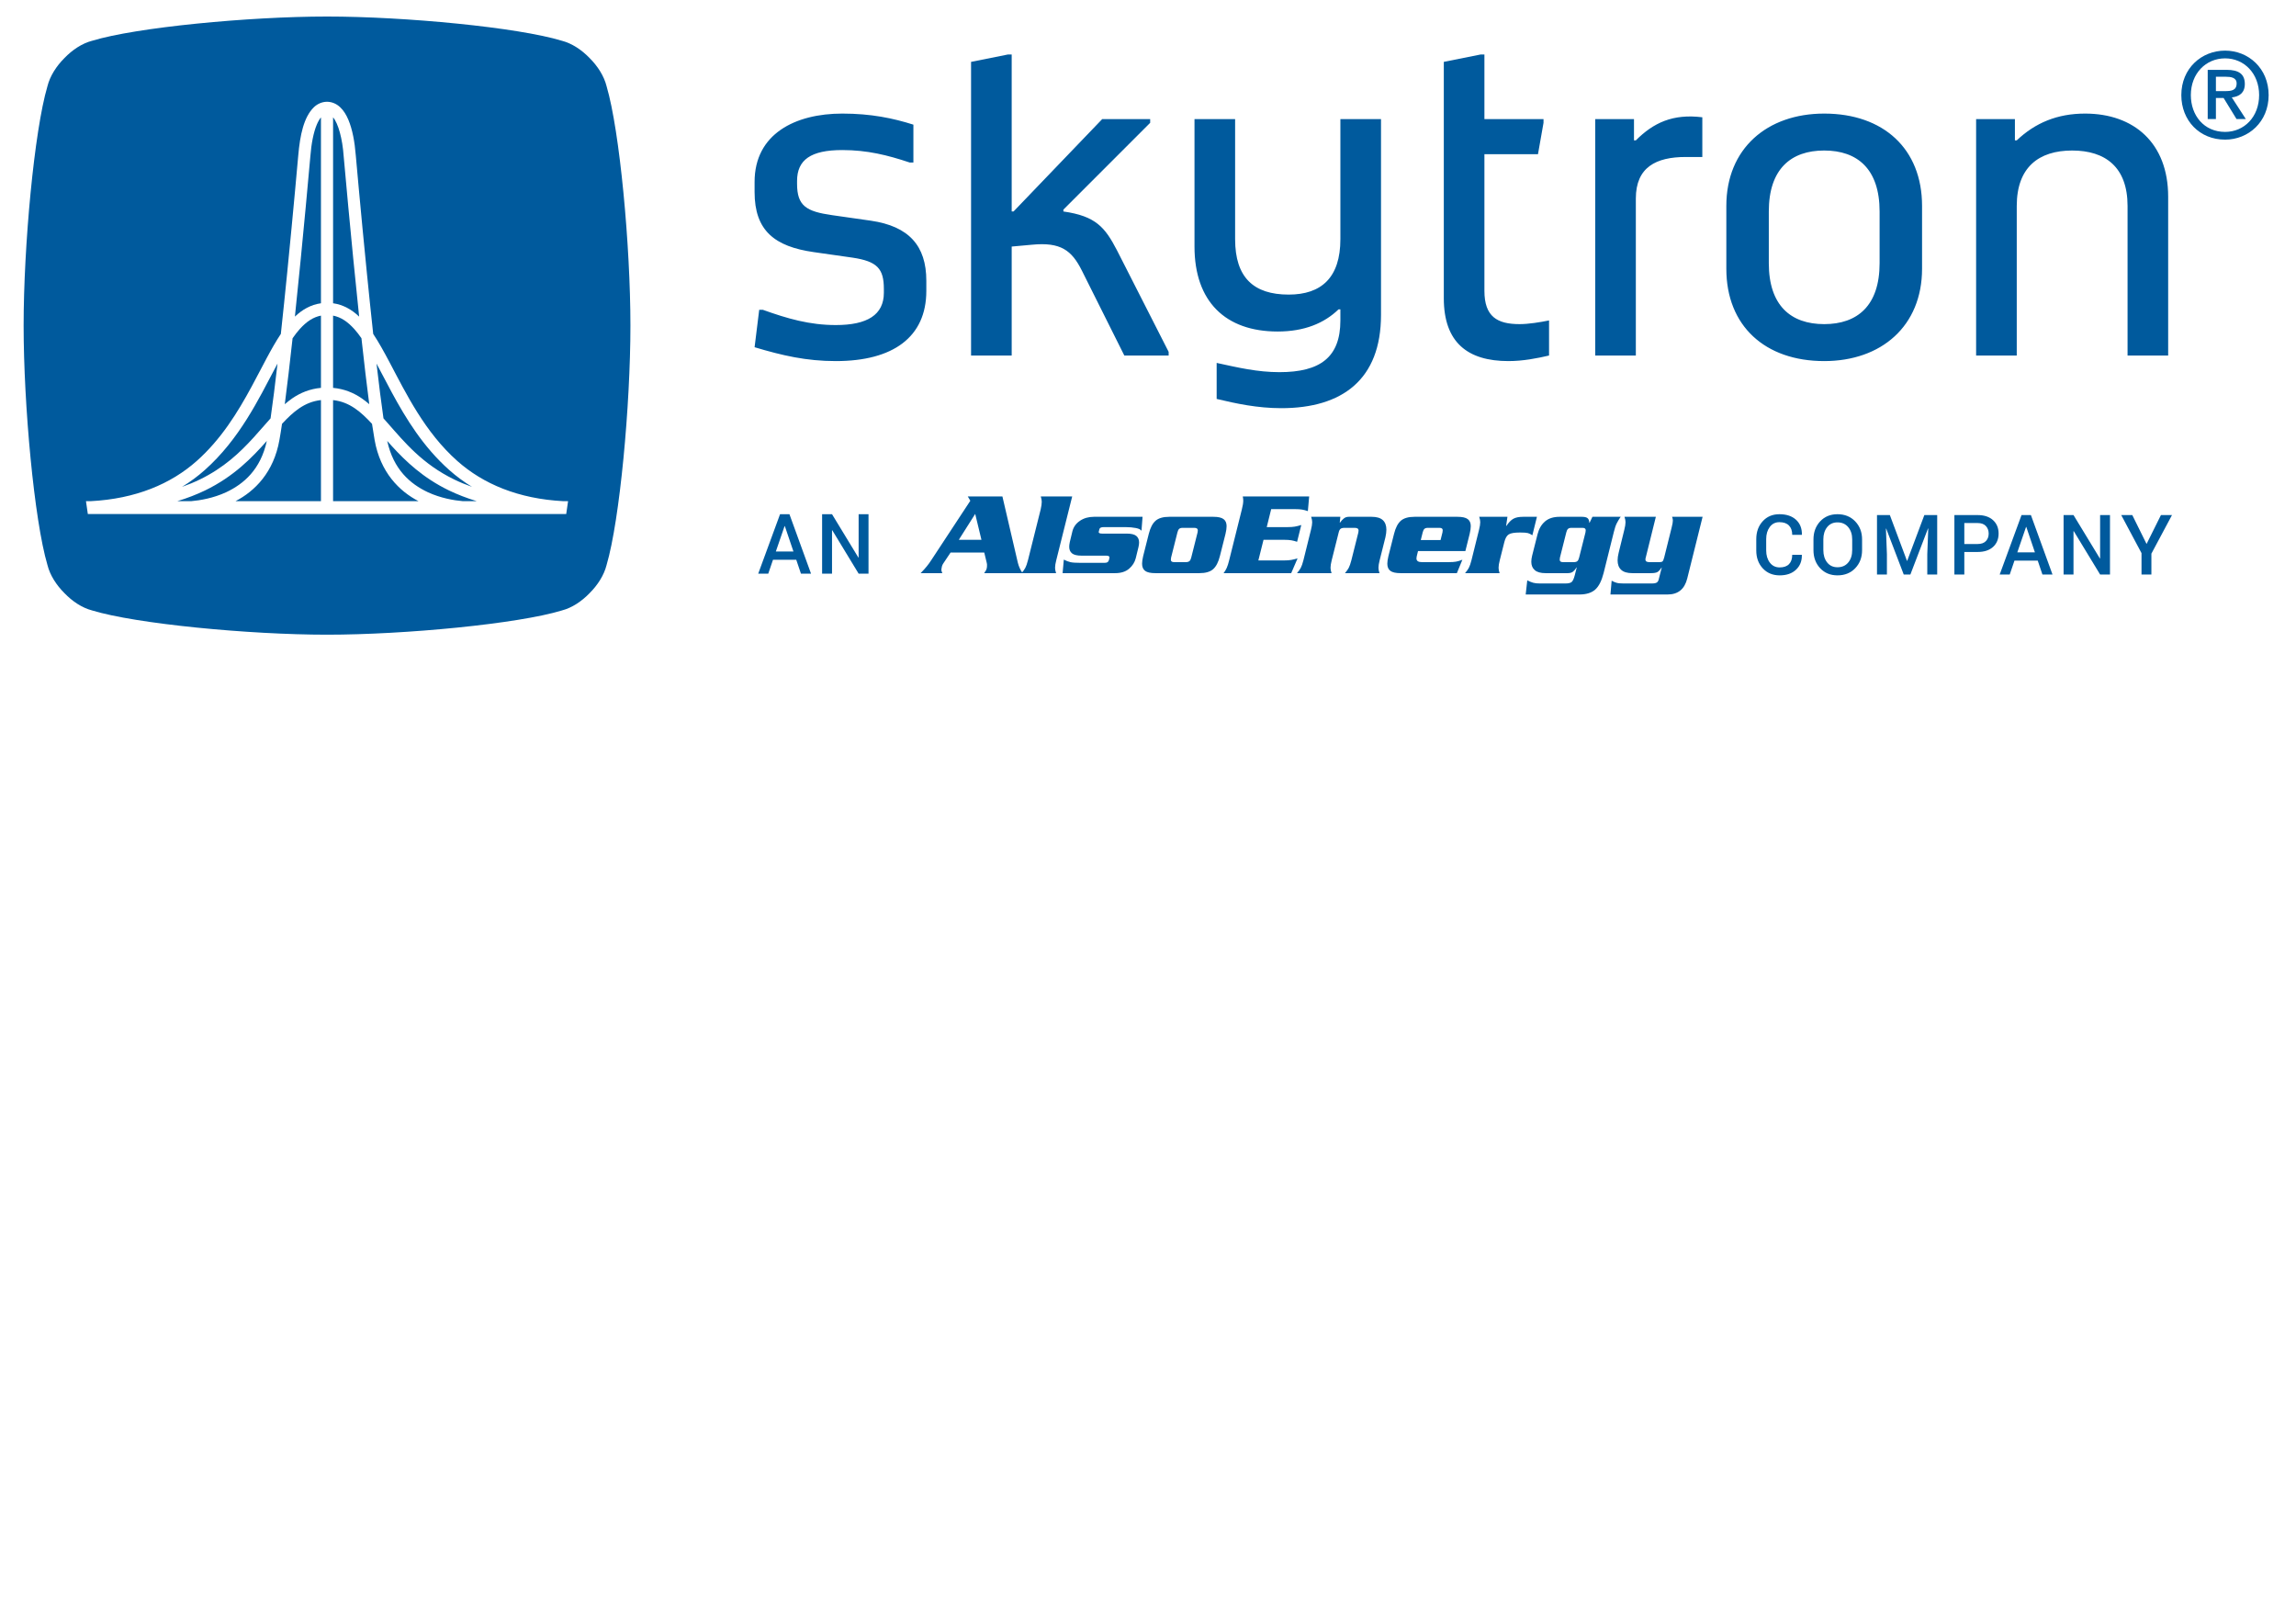
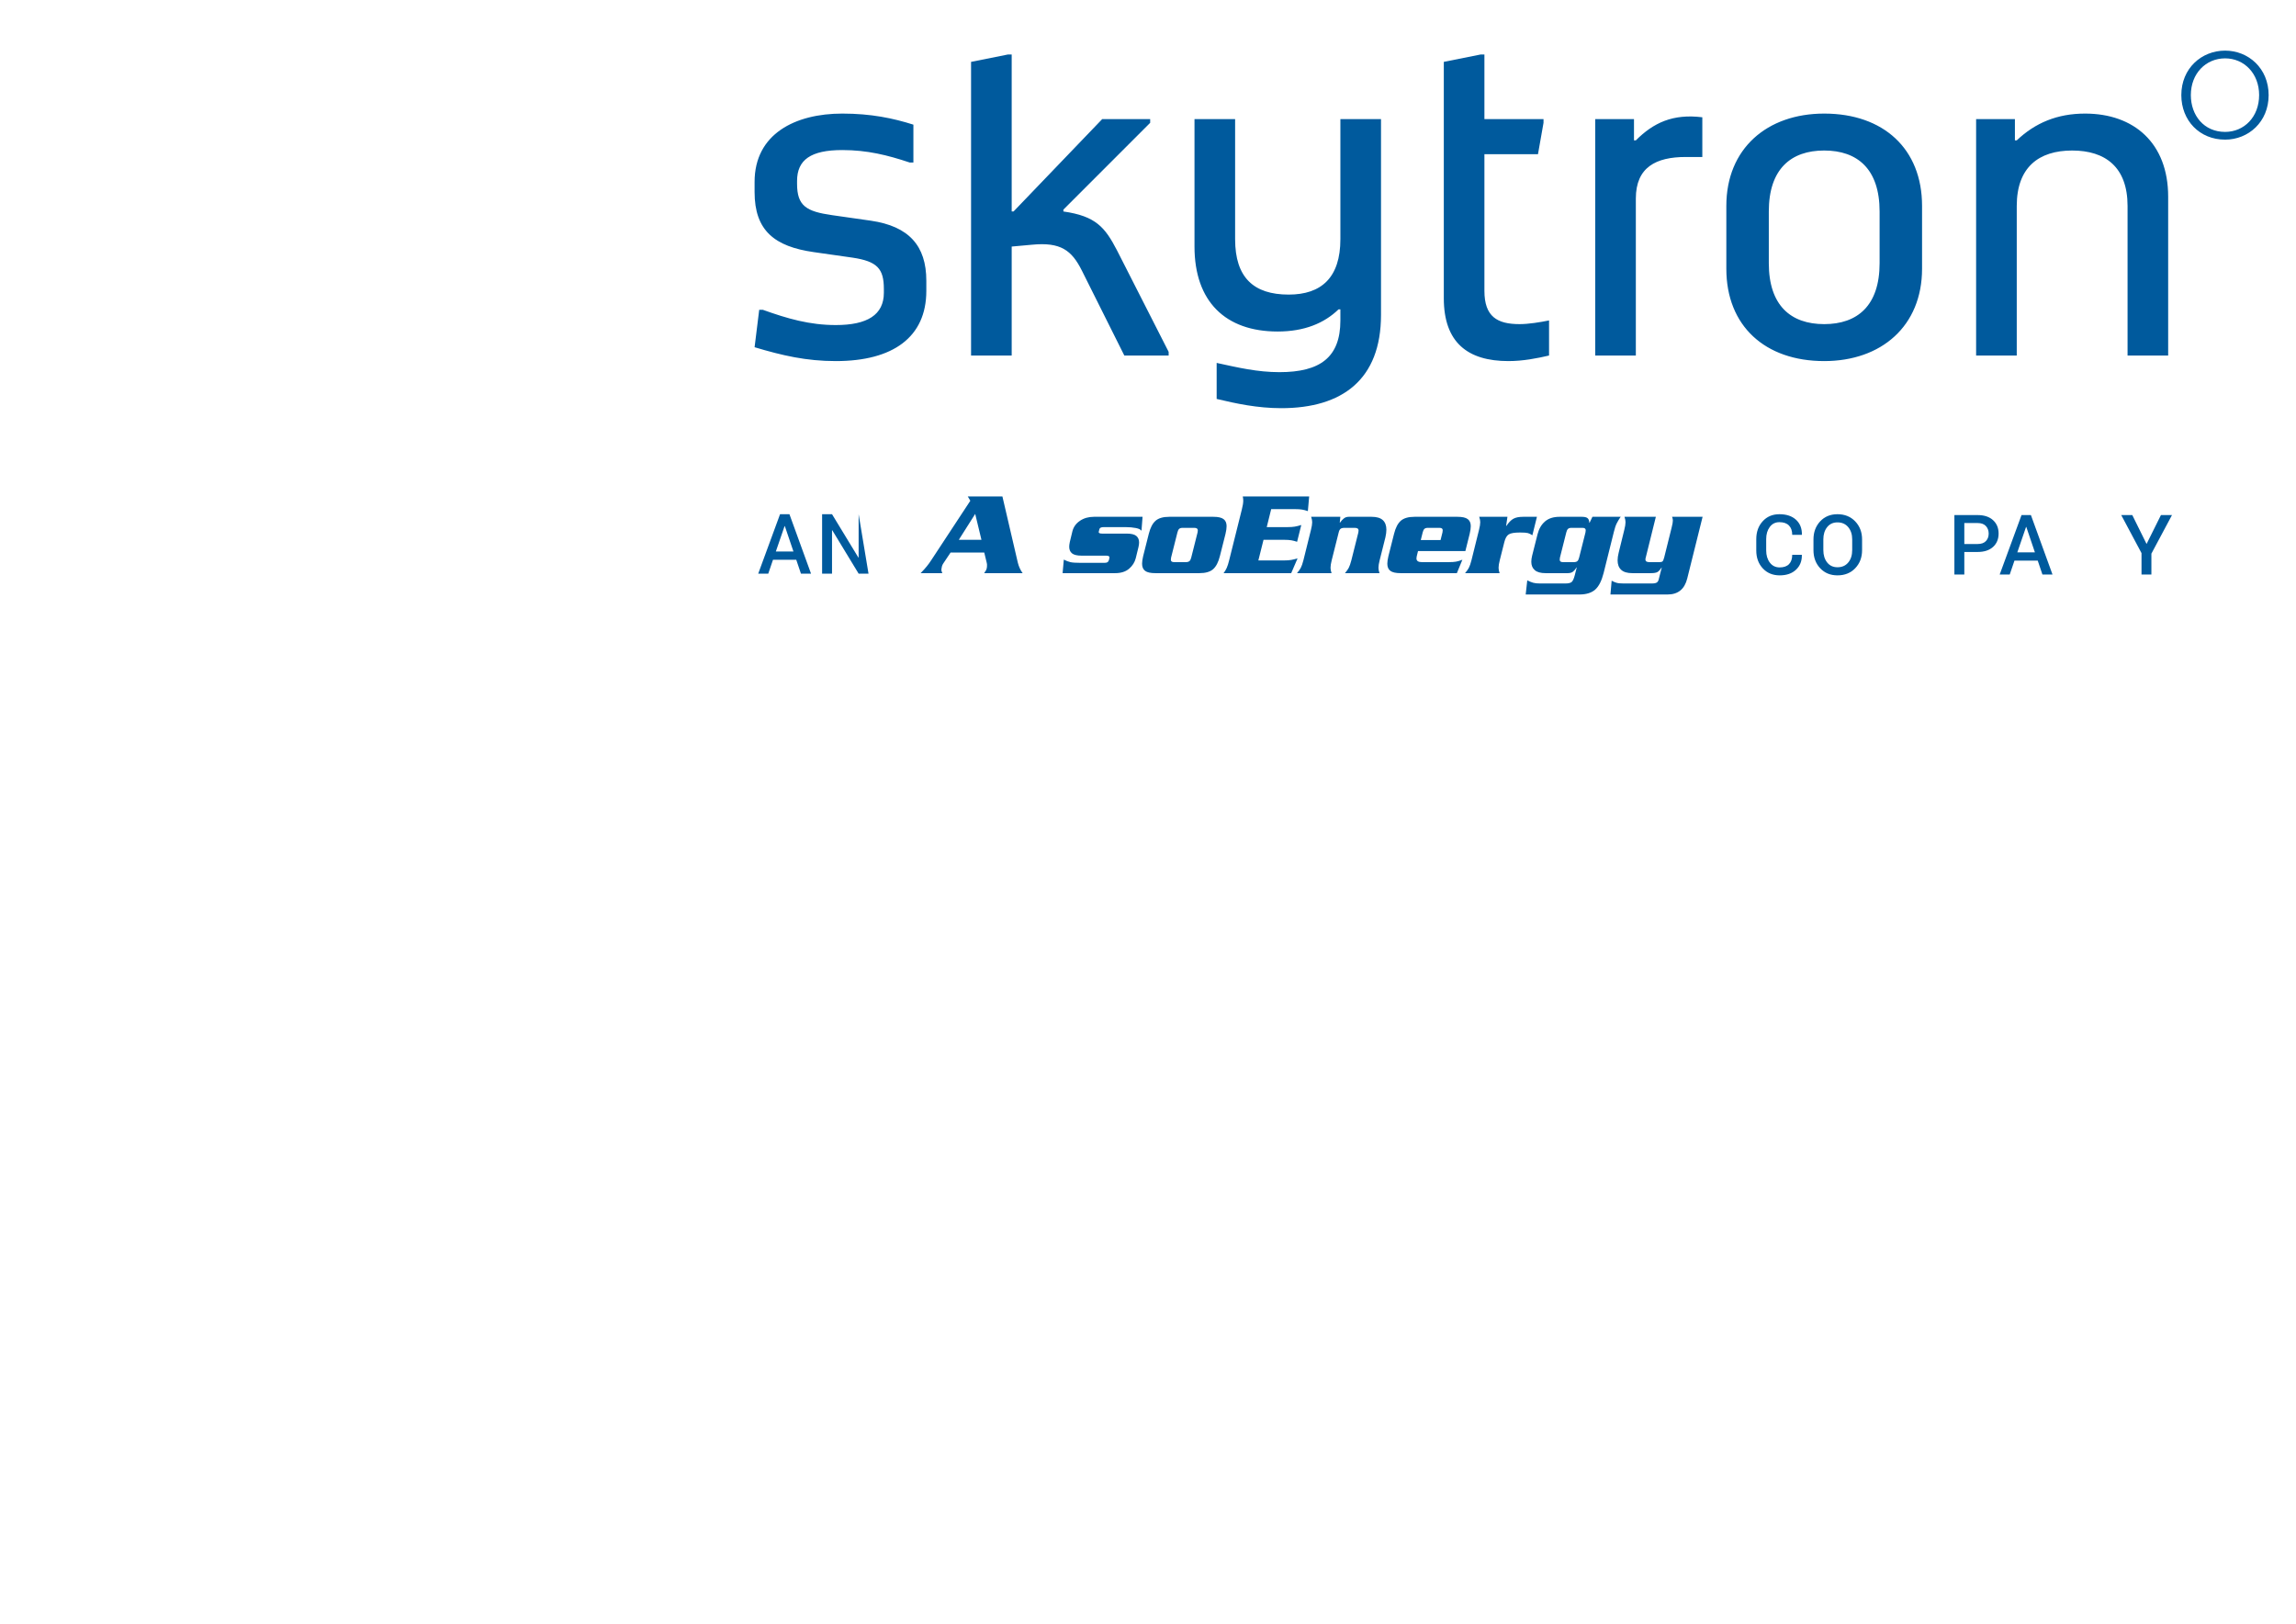
<svg xmlns="http://www.w3.org/2000/svg" version="1.1" width="841.889" height="595.281" viewBox="0 250 841.889 450.281" id="skytron_logo_Kopie" overflow="hidden">
  <g>
-     <path d=" M 117.687 293.211 L 117.687 319.696 C 113.619 320.074 110.158 321.486 107.168 323.542 C 106.21 324.209 105.302 324.934 104.419 325.695 C 105.345 318.651 106.325 310.277 107.283 301.511 C 108.151 300.261 109.028 299.114 109.924 298.121 C 112.392 295.402 114.807 293.769 117.687 293.211 Z M 113.805 234.76 C 113.8 234.793 111.168 264.781 108.134 293.573 C 110.827 291.005 113.99 289.195 117.687 288.682 L 117.687 220.54 C 117.168 221.164 116.645 222.032 116.185 223.134 C 114.971 225.968 114.159 230.177 113.805 234.76 Z M 97.835 339.159 C 92.416 345.274 85.742 352.186 75.214 357.293 C 72.129 358.779 68.717 360.11 64.985 361.243 L 70.047 361.243 C 73.356 360.952 78.213 360.14 82.928 357.957 C 89.411 354.917 95.566 349.594 97.835 339.159 Z M 103.413 332.874 C 103.09 335.09 102.767 337.095 102.456 338.806 C 100.365 350.645 93.47 357.548 86.34 361.244 L 117.686 361.244 L 117.686 324.173 C 114.593 324.528 112.085 325.586 109.675 327.223 C 107.544 328.677 105.514 330.615 103.413 332.874 Z M 142.192 332.654 C 148.309 339.596 154.836 347.595 166.551 353.286 C 168.558 354.265 170.738 355.164 173.077 355.99 C 170.074 354.15 167.286 352.098 164.743 349.83 C 155.167 341.321 148.841 330.944 143.681 321.417 C 141.678 317.703 139.834 314.112 138.062 310.813 C 138.935 318.376 139.804 325.297 140.611 330.875 C 141.137 331.461 141.665 332.047 142.192 332.654 Z M 92.894 338.008 C 95.123 335.567 97.167 333.141 99.213 330.875 C 100.02 325.298 100.884 318.371 101.761 310.809 C 101.499 311.293 101.243 311.773 100.978 312.271 C 94.845 323.821 87.844 338.486 75.081 349.831 C 72.538 352.1 69.746 354.151 66.747 355.991 C 69.086 355.165 71.262 354.266 73.274 353.287 C 82.06 349.019 87.918 343.457 92.894 338.008 Z M 143.641 341.003 C 143.074 340.384 142.524 339.762 141.984 339.152 C 144.248 349.594 150.406 354.917 156.89 357.957 C 161.605 360.141 166.467 360.952 169.772 361.243 L 174.837 361.243 C 171.106 360.102 167.694 358.779 164.61 357.293 C 155.132 352.7 148.764 346.631 143.641 341.003 Z M 231.162 296.869 C 231.162 326.042 227.26 368.239 222.425 384.613 C 222.425 384.613 222.422 384.628 222.422 384.634 C 221.495 388.355 219.177 391.972 216.204 394.941 C 213.28 397.98 209.716 400.339 206.075 401.287 C 206.072 401.287 206.065 401.287 206.061 401.295 C 189.984 406.21 148.553 410.186 119.909 410.186 C 91.27 410.186 49.836 406.21 33.76 401.295 C 33.752 401.287 33.746 401.287 33.742 401.287 C 30.1 400.34 26.537 397.98 23.617 394.941 C 20.64 391.972 18.326 388.355 17.396 384.634 C 17.396 384.628 17.396 384.613 17.391 384.613 C 12.553 368.239 8.662 326.043 8.662 296.869 C 8.662 267.696 12.553 225.506 17.391 209.131 C 17.396 209.124 17.396 209.12 17.396 209.112 C 18.327 205.396 20.64 201.768 23.617 198.796 C 26.537 195.761 30.1 193.407 33.742 192.454 C 33.746 192.454 33.752 192.454 33.76 192.454 C 49.836 187.532 91.27 183.56 119.909 183.56 C 148.553 183.56 189.984 187.532 206.061 192.454 C 206.065 192.454 206.071 192.454 206.075 192.454 C 209.717 193.408 213.281 195.761 216.204 198.796 C 219.178 201.768 221.495 205.396 222.422 209.112 C 222.422 209.119 222.425 209.123 222.425 209.131 C 227.26 225.506 231.162 267.697 231.162 296.869 Z M 208.298 361.243 L 206.654 361.243 C 190.006 360.387 177.147 354.889 167.694 346.507 C 155.756 335.906 148.95 321.869 142.773 310.186 C 140.796 306.467 138.887 302.98 136.844 299.917 C 136.032 292.444 135.235 284.703 134.494 277.283 C 132.204 254.332 130.454 234.417 130.449 234.377 C 130.06 229.53 129.244 224.974 127.733 221.399 C 126.971 219.605 126.033 218.04 124.743 216.825 C 123.497 215.632 121.809 214.832 119.969 214.81 L 119.969 214.805 C 119.957 214.805 119.944 214.81 119.93 214.81 C 119.903 214.81 119.876 214.805 119.85 214.805 L 119.85 214.81 C 118.011 214.832 116.322 215.632 115.081 216.825 C 111.342 220.506 110.022 227.097 109.371 234.395 C 109.371 234.417 107.616 254.332 105.329 277.283 C 104.589 284.703 103.79 292.444 102.98 299.917 C 99.333 305.379 96.094 312.183 92.226 319.298 C 87.151 328.677 81.076 338.557 72.129 346.507 C 62.677 354.89 49.815 360.387 33.165 361.243 L 31.525 361.243 L 32.208 365.958 L 207.616 365.958 L 208.298 361.243 Z M 135.399 325.678 C 134.472 318.623 133.494 310.255 132.535 301.494 C 131.672 300.246 130.795 299.113 129.899 298.121 C 127.426 295.401 125.006 293.768 122.131 293.21 L 122.131 319.695 C 126.2 320.073 129.66 321.485 132.651 323.55 C 133.609 324.203 134.516 324.917 135.399 325.678 Z M 126.014 234.742 C 125.584 228.39 124.011 222.705 122.132 220.514 L 122.132 288.678 C 125.828 289.194 128.996 291.005 131.691 293.573 C 128.651 264.781 126.022 234.786 126.014 234.742 Z M 137.363 338.805 C 137.057 337.094 136.733 335.099 136.41 332.882 C 134.309 330.625 132.281 328.665 130.143 327.221 C 127.732 325.584 125.225 324.527 122.131 324.181 L 122.131 361.243 L 153.478 361.243 C 146.353 357.548 139.454 350.644 137.363 338.805 Z" fill="#005A9D" />
    <path d=" M 815.894 196.059 C 807.252 196.059 799.839 202.56 799.839 212.373 C 799.839 221.666 806.513 228.693 815.894 228.693 C 824.442 228.693 831.857 222.19 831.857 212.373 C 831.857 202.56 824.442 196.059 815.894 196.059 M 815.894 225.858 C 808.131 225.858 803.331 219.792 803.331 212.373 C 803.331 204.438 808.83 198.896 815.894 198.896 C 822.875 198.896 828.369 204.438 828.369 212.373 C 828.368 220.359 822.875 225.858 815.894 225.858" fill="#005A9D" />
-     <path d=" M 818.348 213.213 C 821.092 212.907 823.122 211.557 823.122 208.289 C 823.122 204.632 820.87 203.107 816.446 203.107 L 809.516 203.107 L 809.516 221.134 L 812.522 221.134 L 812.522 213.425 L 815.347 213.425 L 820.074 221.134 L 823.476 221.134 L 818.348 213.213 Z M 812.523 210.903 L 812.523 205.635 L 816.141 205.635 C 817.95 205.635 820.117 205.891 820.117 208.071 C 820.117 210.685 818.129 210.903 815.878 210.903 L 812.523 210.903 Z" fill="#005A9D" />
    <path d=" M 506.383 221.176 L 505.032 221.176 L 491.487 221.176 L 491.487 265.184 C 491.487 279.238 484.546 285.5 472.527 285.5 C 459.664 285.5 452.889 279.238 452.889 265.184 L 452.889 221.176 L 451.539 221.176 L 437.994 221.176 L 437.994 267.893 C 437.994 288.035 449.336 299.038 468.471 299.038 C 478.289 299.038 485.563 295.994 490.813 290.916 L 491.487 290.916 L 491.487 294.978 C 491.487 308.521 484.041 313.937 469.145 313.937 C 461.018 313.937 453.913 312.244 446.119 310.552 L 446.119 323.755 C 453.231 325.448 461.018 327.143 469.82 327.143 C 492.162 327.143 506.383 316.648 506.383 292.944 L 506.383 221.176 Z M 356.067 200.184 L 369.609 197.473 L 370.964 197.473 L 370.964 255.03 L 371.641 255.03 L 404.142 221.175 L 421.742 221.175 L 421.742 222.526 L 389.922 254.349 L 389.922 255.03 C 401.77 256.721 405.159 260.783 409.556 269.243 L 428.514 306.49 L 428.514 307.843 L 412.264 307.843 L 396.693 276.696 C 392.965 269.244 388.907 266.2 378.409 267.218 L 370.965 267.893 L 370.965 307.843 L 356.067 307.843 L 356.067 200.184 Z M 724.595 307.843 L 724.595 221.176 L 737.459 221.176 L 738.821 221.176 L 738.821 228.961 L 739.495 228.961 C 746.266 222.527 754.391 219.141 764.547 219.141 C 782.496 219.141 795.016 229.977 795.016 249.614 L 795.016 307.844 L 780.126 307.844 L 780.126 252.996 C 780.126 238.776 771.999 232.683 759.812 232.683 C 747.623 232.683 739.496 238.776 739.496 252.996 L 739.496 307.844 L 724.595 307.844 Z M 529.409 200.184 L 542.95 197.473 L 544.301 197.473 L 544.301 221.175 L 565.972 221.175 L 565.972 222.526 L 563.94 234.039 L 544.301 234.039 L 544.301 284.146 C 544.301 293.624 549.042 296.329 557.171 296.329 C 560.556 296.329 564.617 295.653 568.001 294.976 L 568.001 307.842 C 563.605 308.859 558.52 309.878 553.102 309.878 C 538.213 309.878 529.41 303.104 529.41 286.849 L 529.41 200.184 Z M 624.202 220.494 L 624.202 235.053 L 618.108 235.053 C 607.274 235.053 599.824 238.774 599.824 250.287 L 599.824 307.842 L 584.932 307.842 L 584.932 221.175 L 597.795 221.175 L 599.145 221.175 L 599.145 228.96 L 599.824 228.96 C 606.257 222.526 613.366 219.14 624.202 220.494 M 668.891 309.879 C 647.223 309.879 633.006 297.011 633.006 276.02 L 633.006 252.996 C 633.006 232.005 647.9 219.141 668.891 219.141 C 690.558 219.141 704.774 232.005 704.774 252.996 L 704.774 276.02 C 704.774 297.01 689.884 309.879 668.891 309.879 M 668.891 232.681 C 656.701 232.681 648.579 239.455 648.579 255.03 L 648.579 273.986 C 648.579 289.559 656.7 296.33 668.891 296.33 C 681.078 296.33 689.204 289.559 689.204 273.986 L 689.204 255.03 C 689.204 239.456 681.077 232.681 668.891 232.681 M 308.852 232.513 C 297.339 232.513 292.264 236.069 292.264 243.858 L 292.264 244.872 C 292.264 252.995 295.652 255.031 305.129 256.381 L 319.349 258.413 C 333.227 260.447 339.662 267.552 339.662 280.42 L 339.662 284.147 C 339.662 301.072 327.476 309.879 306.486 309.879 C 295.652 309.879 286.846 307.843 276.689 304.797 L 278.382 291.084 L 279.734 291.084 C 288.711 294.302 296.834 296.67 306.486 296.67 C 317.997 296.67 324.09 292.943 324.09 284.822 L 324.09 283.468 C 324.09 276.02 321.714 273.311 312.576 271.955 L 298.358 269.925 C 284.137 267.893 276.689 262.138 276.689 247.92 L 276.689 244.193 C 276.689 226.587 291.587 219.14 308.852 219.14 C 319.349 219.14 327.476 220.833 334.92 223.2 L 334.92 237.082 L 333.569 237.082 C 325.442 234.373 317.998 232.513 308.852 232.513" fill="#005A9D" />
    <g>
      <path d=" M 348.552 380.072 L 345.968 383.934 C 345.593 384.461 345.366 385.019 345.294 385.603 C 345.204 386.042 345.169 386.354 345.182 386.524 C 345.197 386.736 345.311 387.1 345.522 387.626 L 337.568 387.626 C 338.085 387.101 338.523 386.64 338.874 386.244 C 339.232 385.848 339.555 385.467 339.851 385.102 C 340.149 384.734 340.431 384.366 340.696 383.999 C 340.963 383.633 341.298 383.141 341.694 382.527 L 355.798 361.077 L 354.853 359.496 L 367.557 359.496 L 373.208 383.758 C 373.572 385.224 374.162 386.513 374.972 387.625 L 360.863 387.625 C 361.264 387.07 361.507 386.699 361.597 386.507 C 361.685 386.317 361.764 386.073 361.833 385.778 C 361.914 385.284 361.939 384.799 361.906 384.329 C 361.901 384.241 361.877 384.124 361.84 383.981 C 361.799 383.831 361.777 383.732 361.774 383.666 L 360.904 380.071 L 348.552 380.071 Z M 359.876 375.406 L 357.585 365.912 L 351.566 375.406 L 359.876 375.406 Z" fill="#005A9D" />
-       <path d=" M 381.593 364.247 C 381.855 363.102 381.986 362.179 381.986 361.474 C 381.986 360.915 381.872 360.275 381.637 359.536 L 381.637 359.498 L 393.151 359.498 L 387.307 382.879 C 387.01 384.024 386.866 384.944 386.866 385.65 C 386.866 386.213 386.984 386.837 387.217 387.538 L 387.259 387.627 L 374.605 387.627 L 374.648 387.538 C 375.202 386.892 375.642 386.272 375.966 385.673 C 376.286 385.07 376.609 384.143 376.931 382.879 L 381.593 364.247 Z" fill="#005A9D" />
      <path d=" M 413.064 373.12 C 414.789 373.12 415.991 373.413 416.665 373.984 C 417.341 374.555 417.677 375.349 417.677 376.377 C 417.677 376.844 417.604 377.401 417.458 378.042 L 416.445 382.181 C 416.067 383.667 415.244 384.954 413.986 386.022 C 412.721 387.096 411.026 387.626 408.886 387.626 L 389.632 387.626 L 390.074 382.662 C 390.982 383.125 391.808 383.445 392.554 383.604 C 393.304 383.765 394.527 383.846 396.227 383.846 L 404.977 383.846 C 405.5 383.846 405.88 383.765 406.116 383.604 C 406.349 383.445 406.527 383.158 406.641 382.75 L 406.731 382.309 C 406.731 382.252 406.748 382.164 406.776 382.04 L 406.82 381.87 C 406.82 381.432 406.423 381.213 405.632 381.213 L 396.621 381.213 C 394.922 381.213 393.735 380.922 393.062 380.353 C 392.386 379.784 392.053 378.984 392.053 377.957 C 392.053 377.494 392.123 376.92 392.268 376.242 L 393.236 372.239 C 393.647 370.657 394.568 369.387 396.005 368.421 C 397.442 367.453 399.14 366.97 401.104 366.97 L 418.949 366.97 L 418.552 372.112 C 418.291 371.643 417.602 371.299 416.485 371.08 C 415.378 370.863 414.128 370.75 412.753 370.75 L 404.709 370.75 C 403.77 370.75 403.244 371.001 403.127 371.499 L 402.904 372.381 L 402.865 372.464 C 402.865 372.496 402.865 372.524 402.865 372.553 C 402.865 372.934 403.27 373.122 404.093 373.122 L 413.064 373.122 Z" fill="#005A9D" />
      <path d=" M 447.303 381.386 C 446.745 383.612 445.91 385.207 444.82 386.174 C 443.718 387.144 442.044 387.625 439.787 387.625 L 423.609 387.625 C 421.88 387.625 420.643 387.351 419.894 386.791 C 419.15 386.234 418.775 385.355 418.775 384.157 C 418.775 383.423 418.909 382.498 419.171 381.386 L 421.234 373.211 C 421.792 370.982 422.62 369.386 423.719 368.419 C 424.821 367.451 426.497 366.968 428.752 366.968 L 444.927 366.968 C 446.657 366.968 447.895 367.249 448.641 367.806 C 449.392 368.359 449.763 369.227 449.763 370.396 C 449.763 371.16 449.632 372.098 449.367 373.211 L 447.303 381.386 Z M 429.411 381.914 C 429.352 382.237 429.323 382.499 429.323 382.706 C 429.323 383.292 429.721 383.585 430.509 383.585 L 434.823 383.585 C 435.403 383.585 435.846 383.459 436.137 383.213 C 436.432 382.961 436.652 382.528 436.796 381.914 L 439.126 372.682 C 439.185 372.39 439.21 372.143 439.21 371.937 C 439.21 371.324 438.787 371.018 437.939 371.018 L 433.63 371.018 C 433.073 371.018 432.656 371.138 432.378 371.385 C 432.1 371.634 431.888 372.069 431.739 372.682 L 429.411 381.914 Z" fill="#005A9D" />
      <path d=" M 470.727 382.969 C 471.873 382.969 472.793 382.9 473.5 382.772 C 474.201 382.636 474.962 382.455 475.784 382.22 L 473.454 387.625 L 448.663 387.625 C 449.132 387.012 449.521 386.355 449.827 385.671 C 450.131 384.984 450.436 384.022 450.731 382.793 L 455.341 364.33 C 455.698 362.955 455.872 361.855 455.872 361.033 C 455.872 360.568 455.811 360.054 455.698 359.496 L 480.042 359.496 L 479.561 364.901 L 479.473 364.855 C 478.8 364.621 478.135 364.451 477.475 364.33 C 476.818 364.215 475.939 364.154 474.857 364.154 L 466.114 364.154 L 464.485 370.747 L 472.132 370.747 C 473.188 370.747 474.059 370.688 474.749 370.571 C 475.434 370.456 476.206 370.263 477.055 369.999 L 477.143 369.999 L 475.608 376.152 L 475.564 376.112 C 474.857 375.874 474.178 375.702 473.519 375.583 C 472.861 375.466 471.997 375.405 470.948 375.405 L 463.302 375.405 L 461.409 382.968 L 470.727 382.968 Z" fill="#005A9D" />
      <path d=" M 491.473 366.969 L 491.253 369.121 L 491.341 369.121 C 491.811 368.447 492.294 367.922 492.794 367.541 C 493.29 367.157 493.876 366.969 494.551 366.969 L 502.946 366.969 C 504.791 366.969 506.157 367.371 507.035 368.175 C 507.912 368.984 508.353 370.152 508.353 371.675 C 508.353 372.522 508.234 373.459 507.999 374.485 L 505.891 382.879 C 505.596 384.024 505.452 384.944 505.452 385.65 C 505.452 386.213 505.567 386.837 505.804 387.538 L 505.848 387.627 L 493.193 387.627 L 493.235 387.538 C 493.79 386.892 494.227 386.272 494.552 385.673 C 494.87 385.07 495.193 384.143 495.519 382.879 L 498.071 372.728 C 498.126 372.435 498.159 372.188 498.159 371.984 C 498.159 371.338 497.688 371.019 496.749 371.019 L 492.97 371.019 C 492.327 371.019 491.848 371.139 491.536 371.386 C 491.232 371.635 491.006 372.082 490.861 372.728 L 488.309 382.879 C 488.018 384.024 487.875 384.944 487.875 385.65 C 487.875 386.213 487.988 386.837 488.223 387.538 L 488.267 387.627 L 475.61 387.627 L 475.652 387.538 C 476.209 386.892 476.646 386.272 476.97 385.673 C 477.288 385.07 477.614 384.143 477.938 382.879 L 480.708 371.718 C 480.999 370.573 481.147 369.654 481.147 368.948 C 481.147 368.389 481.03 367.763 480.795 367.057 L 480.751 366.969 L 491.473 366.969 Z" fill="#005A9D" />
      <path d=" M 519.953 379.538 L 519.474 381.475 C 519.415 381.766 519.382 382.017 519.382 382.221 C 519.382 383.125 520.028 383.585 521.316 383.585 L 531.294 383.585 C 532.35 383.585 533.214 383.522 533.889 383.407 C 534.563 383.292 535.337 383.053 536.221 382.706 L 534.197 387.626 L 513.54 387.626 C 511.81 387.626 510.572 387.352 509.822 386.792 C 509.077 386.235 508.7 385.356 508.7 384.158 C 508.7 383.424 508.836 382.499 509.098 381.387 L 511.163 373.212 C 511.721 370.983 512.547 369.387 513.642 368.42 C 514.747 367.452 516.423 366.969 518.68 366.969 L 534.455 366.969 C 536.186 366.969 537.421 367.25 538.175 367.807 C 538.922 368.36 539.297 369.228 539.297 370.397 C 539.297 371.161 539.159 372.099 538.896 373.212 L 537.315 379.538 L 519.953 379.538 Z M 528.22 375.496 L 528.922 372.682 C 528.985 372.365 529.01 372.099 529.01 371.893 C 529.01 371.307 528.614 371.018 527.826 371.018 L 523.561 371.018 C 522.998 371.018 522.584 371.138 522.307 371.385 C 522.029 371.634 521.813 372.069 521.666 372.682 L 520.963 375.496 L 528.22 375.496 Z" fill="#005A9D" />
      <path d=" M 552.743 366.969 L 552.26 370.309 L 552.352 370.309 C 553.201 369.055 554.046 368.175 554.9 367.694 C 555.748 367.211 556.948 366.969 558.505 366.969 L 563.557 366.969 L 561.886 373.74 C 561.273 373.328 560.715 373.055 560.217 372.927 C 559.721 372.795 558.769 372.727 557.36 372.727 C 555.338 372.727 553.959 372.955 553.23 373.414 C 552.497 373.864 551.957 374.808 551.603 376.242 L 549.932 382.879 C 549.639 384.024 549.493 384.944 549.493 385.65 C 549.493 386.213 549.606 386.837 549.841 387.538 L 549.889 387.627 L 537.23 387.627 L 537.274 387.538 C 537.833 386.892 538.27 386.272 538.593 385.673 C 538.915 385.07 539.236 384.143 539.558 382.879 L 542.328 371.718 C 542.623 370.573 542.769 369.654 542.769 368.948 C 542.769 368.389 542.648 367.763 542.415 367.057 L 542.373 366.969 L 552.743 366.969 Z" fill="#005A9D" />
      <path d=" M 578.15 385.559 L 578.062 385.559 C 577.712 386.147 577.3 386.639 576.832 387.033 C 576.365 387.429 575.706 387.626 574.853 387.626 L 566.72 387.626 C 564.932 387.626 563.613 387.262 562.769 386.524 C 561.915 385.795 561.493 384.772 561.493 383.453 C 561.493 382.777 561.592 382.032 561.799 381.213 L 563.776 373.388 C 564.276 371.391 565.184 369.827 566.504 368.68 C 567.824 367.541 569.608 366.969 571.869 366.969 L 580.042 366.969 C 581.037 366.969 581.733 367.139 582.128 367.474 C 582.525 367.813 582.736 368.378 582.768 369.167 L 582.855 369.167 L 583.908 366.969 L 594.285 366.969 C 594.222 367.057 594.137 367.177 594.019 367.321 C 593.609 367.934 593.211 368.613 592.832 369.343 C 592.453 370.076 592.099 371.116 591.776 372.462 L 587.997 387.626 C 587.265 390.494 586.228 392.519 584.876 393.694 C 583.524 394.865 581.606 395.449 579.119 395.449 L 559.436 395.449 L 560.011 390.265 C 560.834 390.675 561.552 390.966 562.167 391.14 C 562.78 391.32 563.572 391.408 564.539 391.408 L 574.06 391.408 C 575.175 391.408 575.938 391.21 576.352 390.813 C 576.754 390.42 577.124 389.59 577.449 388.325 L 578.15 385.559 Z M 581.358 372.681 C 581.415 372.364 581.446 372.098 581.446 371.892 C 581.446 371.306 581.052 371.017 580.261 371.017 L 576.216 371.017 C 575.658 371.017 575.242 371.137 574.964 371.384 C 574.683 371.633 574.474 372.068 574.323 372.681 L 571.995 381.913 C 571.938 382.236 571.911 382.498 571.911 382.705 C 571.911 383.291 572.303 383.584 573.094 383.584 L 577.137 383.584 C 577.696 383.584 578.113 383.458 578.391 383.212 C 578.671 382.96 578.879 382.527 579.032 381.913 L 581.358 372.681 Z" fill="#005A9D" />
      <path d=" M 598.543 387.626 C 596.7 387.626 595.336 387.226 594.456 386.416 C 593.579 385.611 593.136 384.449 593.136 382.926 C 593.136 382.105 593.268 381.165 593.535 380.111 L 595.597 371.717 C 595.891 370.572 596.039 369.653 596.039 368.947 C 596.039 368.388 595.92 367.762 595.687 367.056 L 595.64 366.968 L 607.161 366.968 L 603.469 381.869 C 603.377 382.163 603.337 382.41 603.337 382.619 C 603.337 383.264 603.81 383.584 604.741 383.584 L 608.566 383.584 C 609.064 383.584 609.418 383.488 609.619 383.297 C 609.822 383.107 610.03 382.619 610.234 381.827 L 612.959 370.879 C 613.256 369.711 613.402 368.858 613.402 368.333 C 613.402 367.95 613.314 367.511 613.134 367.012 L 613.09 366.968 L 624.303 366.968 L 618.675 389.562 C 617.71 393.485 615.303 395.449 611.465 395.449 L 590.514 395.449 L 590.952 390.395 C 591.538 390.713 592.122 390.966 592.693 391.14 C 593.262 391.32 594.104 391.408 595.218 391.408 L 605.752 391.408 C 606.572 391.408 607.16 391.289 607.511 391.058 C 607.861 390.818 608.095 390.443 608.212 389.913 L 609.316 385.602 L 609.222 385.602 C 608.753 386.366 608.278 386.889 607.798 387.189 C 607.313 387.48 606.494 387.625 605.356 387.625 L 598.543 387.625 Z" fill="#005A9D" />
    </g>
    <g>
      <path d=" M 291.968 382.722 L 283.438 382.722 L 281.702 387.811 L 278.021 387.811 L 286.028 366.018 L 289.469 366.018 L 297.387 387.811 L 293.691 387.811 L 291.968 382.722 Z M 284.485 379.684 L 290.936 379.684 L 287.777 370.374 L 287.688 370.374 L 284.485 379.684 Z" fill="#005A9D" />
-       <path d=" M 318.464 387.811 L 314.841 387.811 L 305.173 371.899 L 305.083 371.932 L 305.083 387.811 L 301.447 387.811 L 301.447 366.018 L 305.083 366.018 L 314.752 381.914 L 314.84 381.883 L 314.84 366.019 L 318.463 366.019 L 318.463 387.811 Z" fill="#005A9D" />
+       <path d=" M 318.464 387.811 L 314.841 387.811 L 305.173 371.899 L 305.083 371.932 L 305.083 387.811 L 301.447 387.811 L 301.447 366.018 L 305.083 366.018 L 314.752 381.914 L 314.84 381.883 L 314.84 366.019 L 318.463 387.811 Z" fill="#005A9D" />
    </g>
    <g>
      <path d=" M 660.671 380.894 L 660.698 380.987 C 660.74 383.189 660.024 384.981 658.552 386.365 C 657.078 387.747 655.089 388.437 652.573 388.437 C 650.03 388.437 647.962 387.582 646.371 385.873 C 644.779 384.159 643.984 381.973 643.984 379.31 L 643.984 375.163 C 643.984 372.511 644.767 370.322 646.34 368.601 C 647.91 366.878 649.954 366.018 652.468 366.018 C 655.045 366.018 657.072 366.695 658.552 368.044 C 660.032 369.397 660.756 371.218 660.714 373.502 L 660.685 373.59 L 657.166 373.59 C 657.166 372.124 656.77 370.982 655.978 370.165 C 655.183 369.345 654.015 368.936 652.467 368.936 C 650.981 368.936 649.8 369.525 648.927 370.7 C 648.054 371.878 647.62 373.351 647.62 375.128 L 647.62 379.3 C 647.62 381.094 648.064 382.58 648.956 383.755 C 649.849 384.932 651.058 385.522 652.571 385.522 C 654.077 385.522 655.221 385.118 655.999 384.312 C 656.779 383.506 657.165 382.368 657.165 380.895 L 660.671 380.895 Z" fill="#005A9D" />
      <path d=" M 682.781 379.188 C 682.781 381.853 681.945 384.06 680.274 385.812 C 678.602 387.56 676.435 388.437 673.772 388.437 C 671.157 388.437 669.033 387.56 667.4 385.812 C 665.773 384.06 664.957 381.853 664.957 379.188 L 664.957 375.267 C 664.957 372.615 665.773 370.409 667.4 368.652 C 669.033 366.897 671.151 366.018 673.757 366.018 C 676.418 366.018 678.591 366.897 680.266 368.652 C 681.943 370.409 682.781 372.615 682.781 375.267 L 682.781 379.188 Z M 679.157 375.238 C 679.157 373.421 678.674 371.93 677.7 370.76 C 676.726 369.596 675.412 369.012 673.758 369.012 C 672.16 369.012 670.896 369.596 669.969 370.76 C 669.043 371.93 668.578 373.42 668.578 375.238 L 668.578 379.188 C 668.578 381.026 669.043 382.528 669.969 383.7 C 670.896 384.875 672.165 385.461 673.773 385.461 C 675.439 385.461 676.752 384.877 677.715 383.709 C 678.68 382.543 679.157 381.037 679.157 379.188 L 679.157 375.238 Z" fill="#005A9D" />
-       <path d=" M 692.966 366.333 L 699.236 383.096 L 699.326 383.096 L 705.613 366.333 L 710.326 366.333 L 710.326 388.124 L 706.691 388.124 L 706.691 380.702 L 707.049 371.257 L 706.958 371.242 L 700.491 388.124 L 698.053 388.124 L 691.619 371.286 L 691.527 371.301 L 691.887 380.702 L 691.887 388.124 L 688.25 388.124 L 688.25 366.333 L 692.966 366.333 Z" fill="#005A9D" />
      <path d=" M 720.269 379.861 L 720.269 388.124 L 716.629 388.124 L 716.629 366.333 L 725.149 366.333 C 727.553 366.333 729.435 366.954 730.799 368.196 C 732.158 369.439 732.841 371.072 732.841 373.098 C 732.841 375.144 732.158 376.781 730.799 378.014 C 729.435 379.246 727.553 379.861 725.149 379.861 L 720.269 379.861 Z M 720.269 376.942 L 725.149 376.942 C 726.496 376.942 727.508 376.585 728.187 375.864 C 728.866 375.146 729.203 374.235 729.203 373.13 C 729.203 372.021 728.866 371.098 728.187 370.359 C 727.508 369.622 726.496 369.254 725.149 369.254 L 720.269 369.254 L 720.269 376.942 Z" fill="#005A9D" />
      <path d=" M 747.188 383.036 L 738.657 383.036 L 736.922 388.124 L 733.241 388.124 L 741.247 366.333 L 744.686 366.333 L 752.604 388.124 L 748.909 388.124 L 747.188 383.036 Z M 739.703 379.997 L 746.153 379.997 L 742.998 370.689 L 742.906 370.689 L 739.703 379.997 Z" fill="#005A9D" />
-       <path d=" M 773.681 388.124 L 770.061 388.124 L 760.393 372.215 L 760.303 372.247 L 760.303 388.124 L 756.667 388.124 L 756.667 366.333 L 760.303 366.333 L 769.969 382.227 L 770.061 382.198 L 770.061 366.334 L 773.681 366.334 L 773.681 388.124 Z" fill="#005A9D" />
      <path d=" M 787.098 376.929 L 792.366 366.332 L 796.419 366.332 L 788.865 380.474 L 788.865 388.123 L 785.242 388.123 L 785.242 380.28 L 777.804 366.332 L 781.859 366.332 L 787.098 376.929 Z" fill="#005A9D" />
    </g>
  </g>
</svg>